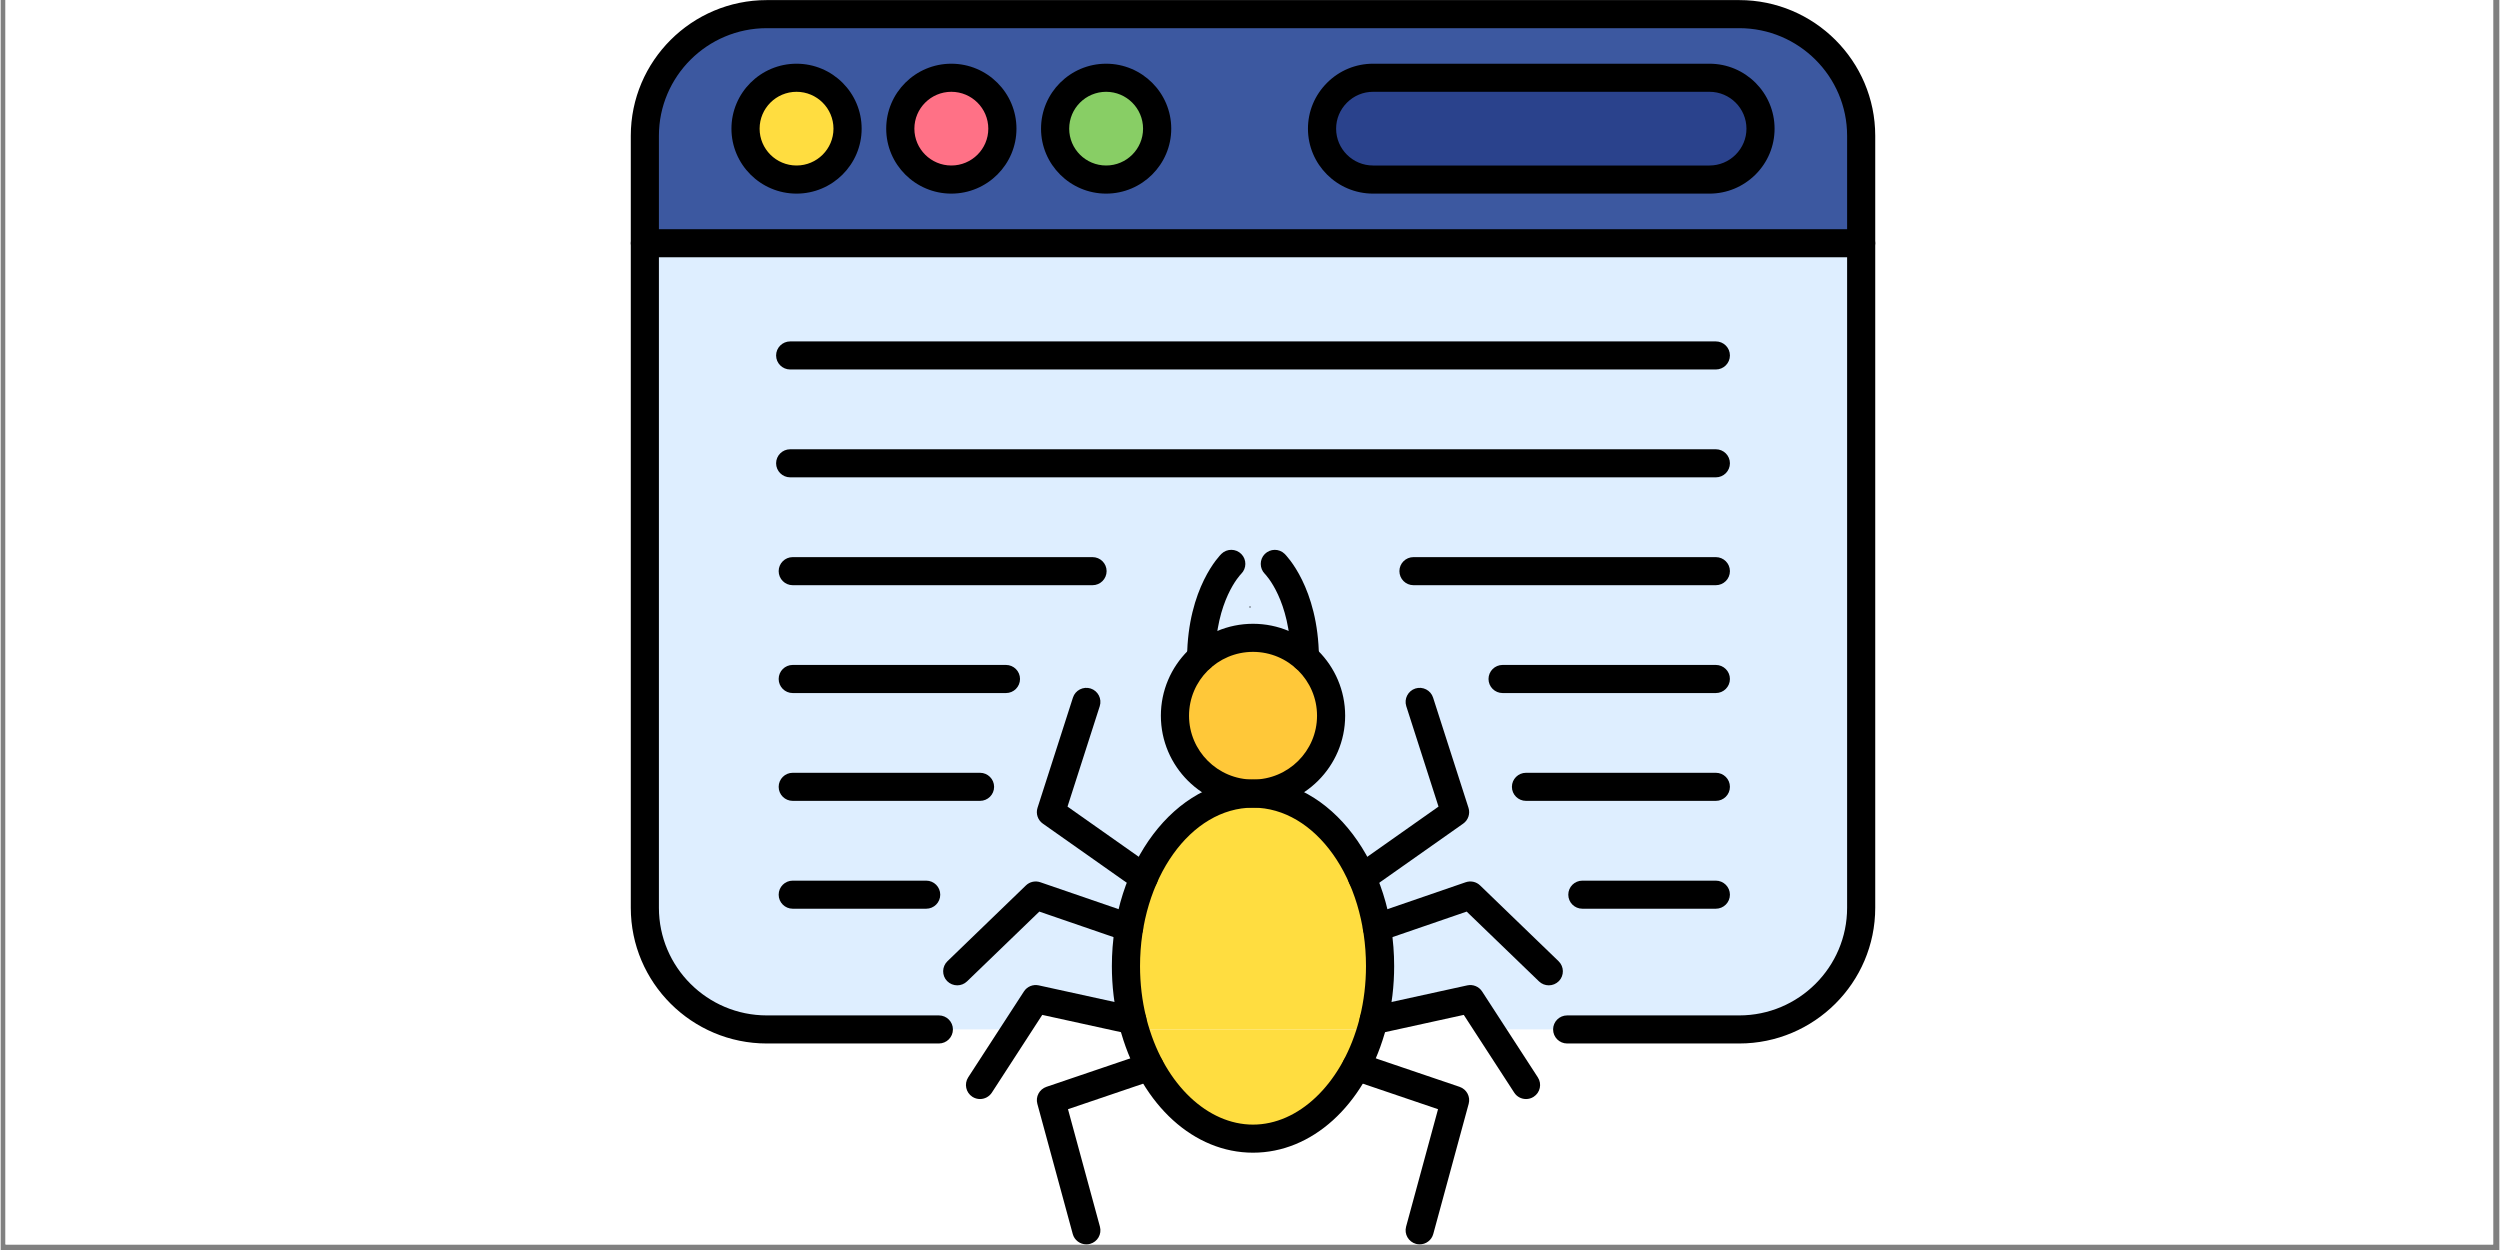
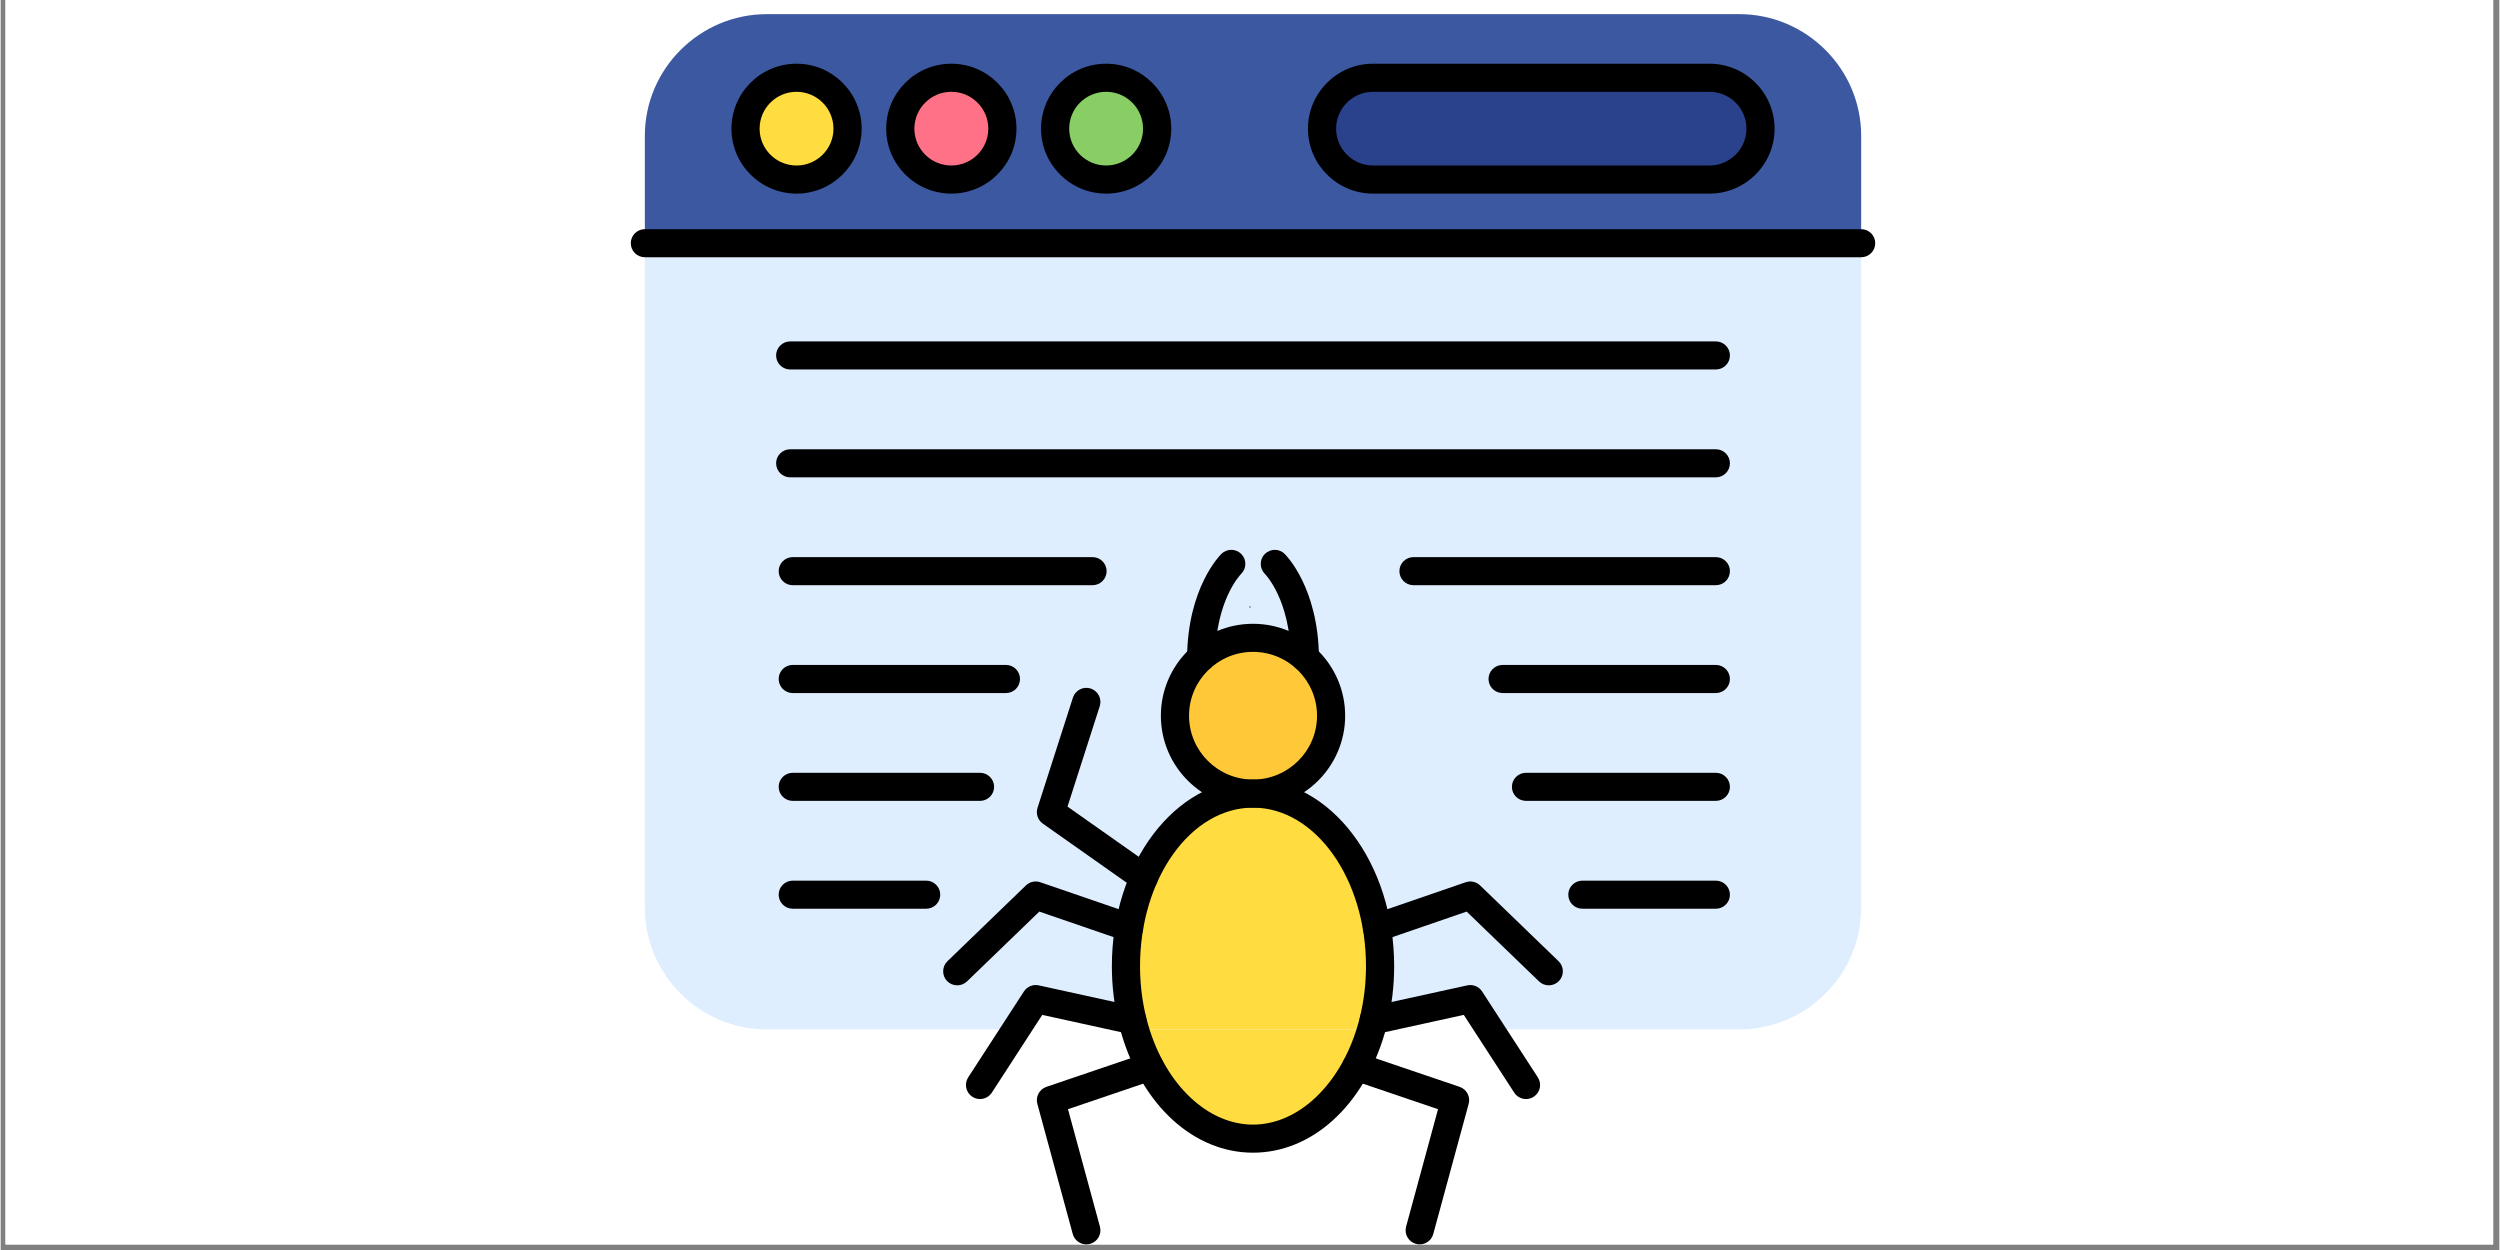
<svg xmlns="http://www.w3.org/2000/svg" width="300" viewBox="0 0 224.88 112.5" height="150" preserveAspectRatio="xMidYMid meet">
  <rect x="0" y="0" width="224.88" height="112.5" fill="#808080" stroke="none" />
  <defs>
    <g />
    <clipPath id="d1011867fd">
      <path d="M 0.438 0 L 224.324 0 L 224.324 112.004 L 0.438 112.004 Z M 0.438 0 " clip-rule="nonzero" />
    </clipPath>
    <clipPath id="af87088aeb">
      <path d="M 56.711 20 L 168.711 20 L 168.711 24 L 56.711 24 Z M 56.711 20 " clip-rule="nonzero" />
    </clipPath>
    <clipPath id="8ce899c440">
      <path d="M 56.711 0 L 168.711 0 L 168.711 94 L 56.711 94 Z M 56.711 0 " clip-rule="nonzero" />
    </clipPath>
  </defs>
  <g clip-path="url(#d1011867fd)">
    <path fill="#ffffff" d="M 0.438 0 L 224.441 0 L 224.441 112.004 L 0.438 112.004 Z M 0.438 0 " fill-opacity="1" fill-rule="nonzero" />
    <path fill="#ffffff" d="M 0.438 0 L 224.441 0 L 224.441 112.004 L 0.438 112.004 Z M 0.438 0 " fill-opacity="1" fill-rule="nonzero" />
  </g>
  <path fill="#3c58a0" d="M 71.629 16.16 C 74.16 16.16 76.223 14.102 76.223 11.582 C 76.223 9.059 74.16 6.996 71.629 6.996 C 69.098 6.996 67.035 9.059 67.035 11.582 C 67.035 14.102 69.098 16.16 71.629 16.16 Z M 85.559 16.16 C 88.09 16.16 90.152 14.102 90.152 11.582 C 90.152 9.059 88.09 6.996 85.559 6.996 C 83.031 6.996 80.969 9.059 80.969 11.582 C 80.969 14.102 83.031 16.16 85.559 16.16 Z M 156.469 1.273 C 162.508 1.273 167.445 6.199 167.445 12.219 L 167.445 21.887 L 57.977 21.887 L 57.977 12.219 C 57.977 6.199 62.914 1.273 68.953 1.273 Z M 123.516 16.16 L 153.793 16.16 C 155.059 16.16 156.203 15.645 157.039 14.816 C 157.871 13.988 158.387 12.84 158.387 11.582 C 158.387 9.059 156.32 6.996 153.793 6.996 L 123.516 6.996 C 122.254 6.996 121.105 7.512 120.273 8.344 C 119.441 9.176 118.926 10.32 118.926 11.582 C 118.926 14.102 120.988 16.16 123.516 16.16 Z M 99.492 16.16 C 102.023 16.16 104.086 14.102 104.086 11.582 C 104.086 9.059 102.023 6.996 99.492 6.996 C 96.961 6.996 94.898 9.059 94.898 11.582 C 94.898 14.102 96.961 16.16 99.492 16.16 Z M 99.492 16.16 " fill-opacity="1" fill-rule="nonzero" />
  <path fill="#2a428c" d="M 153.793 6.996 C 156.32 6.996 158.387 9.059 158.387 11.582 C 158.387 12.84 157.871 13.988 157.039 14.816 C 156.203 15.645 155.059 16.16 153.793 16.16 L 123.516 16.16 C 120.988 16.16 118.926 14.102 118.926 11.582 C 118.926 10.32 119.441 9.176 120.273 8.344 C 121.105 7.512 122.254 6.996 123.516 6.996 Z M 153.793 6.996 " fill-opacity="1" fill-rule="nonzero" />
  <path fill="#ffc839" d="M 119.738 64.414 C 119.738 64.875 119.691 65.328 119.602 65.781 C 119.512 66.23 119.379 66.672 119.203 67.094 C 119.027 67.52 118.809 67.926 118.555 68.309 C 118.297 68.691 118.008 69.043 117.68 69.371 C 117.352 69.695 117 69.984 116.613 70.242 C 116.23 70.496 115.828 70.711 115.398 70.891 C 114.973 71.066 114.535 71.199 114.082 71.289 C 113.629 71.379 113.172 71.422 112.711 71.422 C 112.25 71.422 111.793 71.379 111.34 71.289 C 110.887 71.199 110.449 71.066 110.023 70.891 C 109.598 70.711 109.191 70.496 108.809 70.242 C 108.422 69.984 108.07 69.695 107.742 69.371 C 107.418 69.043 107.125 68.691 106.867 68.309 C 106.613 67.926 106.395 67.52 106.219 67.094 C 106.043 66.672 105.91 66.23 105.82 65.781 C 105.73 65.328 105.684 64.875 105.684 64.414 C 105.684 63.953 105.73 63.496 105.82 63.047 C 105.91 62.594 106.043 62.156 106.219 61.73 C 106.395 61.305 106.613 60.902 106.867 60.52 C 107.125 60.137 107.418 59.781 107.742 59.457 C 108.07 59.133 108.422 58.84 108.809 58.586 C 109.191 58.328 109.598 58.113 110.023 57.938 C 110.449 57.762 110.887 57.629 111.34 57.539 C 111.793 57.449 112.25 57.402 112.711 57.402 C 113.172 57.402 113.629 57.449 114.082 57.539 C 114.535 57.629 114.973 57.762 115.398 57.938 C 115.828 58.113 116.23 58.328 116.613 58.586 C 117 58.84 117.352 59.133 117.68 59.457 C 118.008 59.781 118.297 60.137 118.555 60.52 C 118.809 60.902 119.027 61.305 119.203 61.73 C 119.379 62.156 119.512 62.594 119.602 63.047 C 119.691 63.496 119.738 63.953 119.738 64.414 Z M 119.738 64.414 " fill-opacity="1" fill-rule="nonzero" />
  <path fill="#ffdd40" d="M 112.711 71.422 C 119.012 71.422 124.148 78.395 124.148 86.949 C 124.148 88.652 123.945 90.293 123.566 91.824 C 123.5 92.105 123.426 92.379 123.348 92.648 L 102.074 92.648 C 101.996 92.379 101.922 92.105 101.855 91.824 C 101.477 90.293 101.273 88.652 101.273 86.949 C 101.273 78.395 106.41 71.422 112.711 71.422 Z M 112.711 71.422 " fill-opacity="1" fill-rule="nonzero" />
  <path fill="#deeeff" d="M 119.738 64.414 C 119.738 60.551 116.582 57.402 112.711 57.402 C 108.84 57.402 105.684 60.551 105.684 64.414 C 105.684 68.273 108.84 71.422 112.711 71.422 C 106.41 71.422 101.273 78.395 101.273 86.949 C 101.273 88.652 101.477 90.293 101.855 91.824 L 101.852 91.824 L 93.156 89.918 L 91.387 92.648 L 68.953 92.648 C 62.914 92.648 57.977 87.723 57.977 81.703 L 57.977 21.887 L 167.445 21.887 L 167.445 81.703 C 167.445 87.723 162.508 92.648 156.469 92.648 L 134.035 92.648 L 132.266 89.918 L 123.57 91.824 L 123.566 91.824 C 123.945 90.293 124.148 88.652 124.148 86.949 C 124.148 78.395 119.012 71.422 112.711 71.422 C 116.582 71.422 119.738 68.273 119.738 64.414 Z M 119.738 64.414 " fill-opacity="1" fill-rule="nonzero" />
  <path fill="#ffdd40" d="M 123.348 92.648 C 121.668 98.395 117.531 102.477 112.711 102.477 C 107.891 102.477 103.754 98.395 102.074 92.648 Z M 123.348 92.648 " fill-opacity="1" fill-rule="nonzero" />
  <path fill="#88ce65" d="M 99.492 6.996 C 102.023 6.996 104.086 9.059 104.086 11.582 C 104.086 14.102 102.023 16.16 99.492 16.16 C 96.961 16.16 94.898 14.102 94.898 11.582 C 94.898 9.059 96.961 6.996 99.492 6.996 Z M 99.492 6.996 " fill-opacity="1" fill-rule="nonzero" />
  <path fill="#ff7186" d="M 85.559 16.16 C 83.031 16.16 80.969 14.102 80.969 11.582 C 80.969 9.059 83.031 6.996 85.559 6.996 C 88.09 6.996 90.152 9.059 90.152 11.582 C 90.152 14.102 88.09 16.16 85.559 16.16 Z M 85.559 16.16 " fill-opacity="1" fill-rule="nonzero" />
  <path fill="#ffdd40" d="M 71.629 16.16 C 69.098 16.16 67.035 14.102 67.035 11.582 C 67.035 9.059 69.098 6.996 71.629 6.996 C 74.16 6.996 76.223 9.059 76.223 11.582 C 76.223 14.102 74.16 16.16 71.629 16.16 Z M 71.629 16.16 " fill-opacity="1" fill-rule="nonzero" />
  <path fill="#000000" d="M 154.363 33.254 L 71.059 33.254 C 70.359 33.254 69.789 32.688 69.789 31.992 C 69.789 31.293 70.359 30.727 71.059 30.727 L 154.363 30.727 C 155.066 30.727 155.633 31.293 155.633 31.992 C 155.633 32.688 155.066 33.254 154.363 33.254 Z M 154.363 33.254 " fill-opacity="1" fill-rule="nonzero" />
  <path fill="#000000" d="M 154.363 42.961 L 71.059 42.961 C 70.359 42.961 69.789 42.395 69.789 41.695 C 69.789 41 70.359 40.434 71.059 40.434 L 154.363 40.434 C 155.066 40.434 155.633 41 155.633 41.695 C 155.633 42.395 155.066 42.961 154.363 42.961 Z M 154.363 42.961 " fill-opacity="1" fill-rule="nonzero" />
  <path fill="#000000" d="M 112.711 103.742 C 107.418 103.742 102.766 99.527 100.859 93.008 C 100.773 92.719 100.695 92.418 100.621 92.117 C 100.215 90.465 100.008 88.723 100.008 86.949 C 100.008 77.691 105.707 70.16 112.711 70.16 C 119.715 70.16 125.414 77.691 125.414 86.949 C 125.414 88.723 125.207 90.465 124.797 92.129 C 124.727 92.422 124.648 92.723 124.559 93.012 C 122.656 99.527 118.008 103.742 112.711 103.742 Z M 112.711 72.688 C 107.105 72.688 102.543 79.086 102.543 86.949 C 102.543 88.52 102.727 90.059 103.086 91.523 C 103.148 91.793 103.219 92.043 103.289 92.289 C 103.289 92.289 103.293 92.293 103.293 92.297 C 104.848 97.629 108.633 101.215 112.711 101.215 C 116.789 101.215 120.57 97.629 122.129 92.297 C 122.207 92.043 122.273 91.793 122.332 91.535 C 122.695 90.059 122.879 88.52 122.879 86.949 C 122.879 79.086 118.316 72.688 112.711 72.688 Z M 112.711 72.688 " fill-opacity="1" fill-rule="nonzero" />
  <path fill="#000000" d="M 112.711 72.688 C 108.137 72.688 104.418 68.977 104.418 64.414 C 104.418 59.852 108.137 56.141 112.711 56.141 C 117.285 56.141 121.004 59.852 121.004 64.414 C 121.004 68.977 117.285 72.688 112.711 72.688 Z M 112.711 58.668 C 109.535 58.668 106.953 61.246 106.953 64.414 C 106.953 67.582 109.535 70.16 112.711 70.16 C 115.887 70.16 118.473 67.582 118.473 64.414 C 118.473 61.246 115.887 58.668 112.711 58.668 Z M 112.711 58.668 " fill-opacity="1" fill-rule="nonzero" />
-   <path fill="#000000" d="M 122.531 80.25 C 122.133 80.25 121.742 80.062 121.496 79.715 C 121.09 79.145 121.227 78.355 121.801 77.953 L 129.406 72.594 L 126.504 63.555 C 126.293 62.891 126.66 62.18 127.324 61.965 C 127.992 61.754 128.707 62.121 128.918 62.785 L 132.105 72.707 C 132.273 73.234 132.078 73.809 131.629 74.125 L 123.262 80.02 C 123.039 80.172 122.785 80.25 122.531 80.25 Z M 122.531 80.25 " fill-opacity="1" fill-rule="nonzero" />
  <path fill="#000000" d="M 139.332 88.68 C 139.012 88.68 138.695 88.562 138.449 88.324 L 131.941 82.043 L 124.273 84.68 C 123.613 84.91 122.891 84.559 122.664 83.898 C 122.434 83.238 122.785 82.52 123.449 82.293 L 131.852 79.402 C 132.305 79.246 132.805 79.355 133.148 79.688 L 140.211 86.508 C 140.715 86.996 140.727 87.797 140.242 88.297 C 139.992 88.551 139.66 88.68 139.332 88.68 Z M 139.332 88.68 " fill-opacity="1" fill-rule="nonzero" />
  <path fill="#000000" d="M 137.281 98.914 C 136.867 98.914 136.461 98.711 136.219 98.336 L 131.68 91.34 L 123.844 93.059 C 123.164 93.211 122.484 92.777 122.336 92.098 C 122.184 91.414 122.617 90.742 123.301 90.59 L 131.992 88.684 C 132.508 88.57 133.043 88.789 133.328 89.23 L 138.344 96.961 C 138.727 97.547 138.559 98.332 137.969 98.711 C 137.758 98.848 137.52 98.914 137.281 98.914 Z M 137.281 98.914 " fill-opacity="1" fill-rule="nonzero" />
  <path fill="#000000" d="M 127.715 111.992 C 127.602 111.992 127.492 111.98 127.379 111.949 C 126.707 111.766 126.305 111.074 126.488 110.398 L 129.363 99.828 L 121.598 97.191 C 120.934 96.965 120.582 96.246 120.805 95.586 C 121.031 94.926 121.75 94.574 122.414 94.797 L 131.305 97.816 C 131.938 98.031 132.297 98.703 132.121 99.344 L 128.934 111.059 C 128.781 111.625 128.27 111.992 127.715 111.992 Z M 127.715 111.992 " fill-opacity="1" fill-rule="nonzero" />
  <path fill="#000000" d="M 102.891 80.25 C 102.637 80.25 102.383 80.172 102.16 80.02 L 93.793 74.125 C 93.344 73.809 93.148 73.234 93.316 72.707 L 96.504 62.785 C 96.715 62.121 97.43 61.754 98.098 61.965 C 98.762 62.18 99.129 62.891 98.918 63.555 L 96.016 72.594 L 103.621 77.953 C 104.195 78.355 104.332 79.145 103.926 79.715 C 103.68 80.062 103.289 80.25 102.891 80.25 Z M 102.891 80.25 " fill-opacity="1" fill-rule="nonzero" />
  <path fill="#000000" d="M 86.09 88.68 C 85.762 88.68 85.43 88.551 85.18 88.297 C 84.695 87.797 84.707 86.996 85.211 86.508 L 92.273 79.688 C 92.617 79.355 93.117 79.246 93.57 79.402 L 101.977 82.293 C 102.637 82.52 102.988 83.238 102.758 83.898 C 102.531 84.559 101.809 84.91 101.148 84.68 L 93.48 82.043 L 86.973 88.324 C 86.727 88.562 86.41 88.68 86.09 88.68 Z M 86.09 88.68 " fill-opacity="1" fill-rule="nonzero" />
  <path fill="#000000" d="M 88.141 98.914 C 87.906 98.914 87.664 98.848 87.453 98.711 C 86.867 98.332 86.699 97.547 87.078 96.961 L 92.094 89.23 C 92.379 88.789 92.91 88.57 93.43 88.684 L 102.121 90.59 C 102.805 90.742 103.238 91.414 103.09 92.098 C 102.938 92.777 102.262 93.211 101.578 93.059 L 93.742 91.34 L 89.207 98.336 C 88.961 98.711 88.555 98.914 88.141 98.914 Z M 88.141 98.914 " fill-opacity="1" fill-rule="nonzero" />
  <path fill="#000000" d="M 97.711 111.992 C 97.152 111.992 96.641 111.625 96.488 111.062 L 93.301 99.344 C 93.125 98.703 93.484 98.031 94.117 97.816 L 103.008 94.797 C 103.668 94.57 104.391 94.926 104.617 95.586 C 104.84 96.246 104.488 96.965 103.824 97.191 L 96.059 99.828 L 98.934 110.398 C 99.117 111.074 98.719 111.766 98.043 111.949 C 97.93 111.98 97.82 111.992 97.711 111.992 Z M 97.711 111.992 " fill-opacity="1" fill-rule="nonzero" />
  <path fill="#000000" d="M 108.043 60.438 C 108.039 60.438 108.035 60.438 108.031 60.438 C 107.332 60.43 106.77 59.859 106.777 59.16 C 106.836 52.879 109.746 49.965 109.867 49.848 C 110.367 49.355 111.172 49.367 111.66 49.863 C 112.148 50.359 112.141 51.156 111.648 51.645 C 111.539 51.754 109.359 54.043 109.309 59.184 C 109.305 59.879 108.738 60.438 108.043 60.438 Z M 108.043 60.438 " fill-opacity="1" fill-rule="nonzero" />
  <path fill="#000000" d="M 117.379 60.438 C 116.684 60.438 116.117 59.879 116.113 59.184 C 116.062 54.023 113.867 51.738 113.773 51.645 C 113.285 51.148 113.285 50.352 113.773 49.859 C 114.266 49.371 115.055 49.359 115.555 49.844 C 115.676 49.965 118.586 52.879 118.645 59.16 C 118.652 59.859 118.09 60.43 117.391 60.438 C 117.387 60.438 117.383 60.438 117.379 60.438 Z M 117.379 60.438 " fill-opacity="1" fill-rule="nonzero" />
  <path fill="#000000" d="M 98.266 52.668 L 71.285 52.668 C 70.586 52.668 70.02 52.102 70.02 51.402 C 70.02 50.707 70.586 50.141 71.285 50.141 L 98.266 50.141 C 98.969 50.141 99.535 50.707 99.535 51.402 C 99.535 52.102 98.969 52.668 98.266 52.668 Z M 98.266 52.668 " fill-opacity="1" fill-rule="nonzero" />
  <path fill="#000000" d="M 154.363 52.668 L 127.156 52.668 C 126.453 52.668 125.887 52.102 125.887 51.402 C 125.887 50.707 126.453 50.141 127.156 50.141 L 154.363 50.141 C 155.066 50.141 155.633 50.707 155.633 51.402 C 155.633 52.102 155.066 52.668 154.363 52.668 Z M 154.363 52.668 " fill-opacity="1" fill-rule="nonzero" />
  <path fill="#000000" d="M 90.477 62.375 L 71.285 62.375 C 70.586 62.375 70.02 61.809 70.02 61.109 C 70.02 60.41 70.586 59.844 71.285 59.844 L 90.477 59.844 C 91.176 59.844 91.742 60.41 91.742 61.109 C 91.742 61.809 91.176 62.375 90.477 62.375 Z M 90.477 62.375 " fill-opacity="1" fill-rule="nonzero" />
  <path fill="#000000" d="M 154.363 62.375 L 135.176 62.375 C 134.477 62.375 133.906 61.809 133.906 61.109 C 133.906 60.41 134.477 59.844 135.176 59.844 L 154.363 59.844 C 155.062 59.844 155.633 60.41 155.633 61.109 C 155.633 61.809 155.066 62.375 154.363 62.375 Z M 154.363 62.375 " fill-opacity="1" fill-rule="nonzero" />
  <path fill="#000000" d="M 88.141 72.078 L 71.285 72.078 C 70.586 72.078 70.02 71.516 70.02 70.816 C 70.02 70.117 70.586 69.551 71.285 69.551 L 88.141 69.551 C 88.84 69.551 89.41 70.117 89.41 70.816 C 89.41 71.516 88.84 72.078 88.141 72.078 Z M 88.141 72.078 " fill-opacity="1" fill-rule="nonzero" />
  <path fill="#000000" d="M 154.363 72.078 L 137.281 72.078 C 136.582 72.078 136.012 71.516 136.012 70.816 C 136.012 70.117 136.582 69.551 137.281 69.551 L 154.363 69.551 C 155.066 69.551 155.633 70.117 155.633 70.816 C 155.633 71.516 155.066 72.078 154.363 72.078 Z M 154.363 72.078 " fill-opacity="1" fill-rule="nonzero" />
  <path fill="#000000" d="M 83.297 81.785 L 71.285 81.785 C 70.586 81.785 70.02 81.219 70.02 80.523 C 70.02 79.824 70.586 79.258 71.285 79.258 L 83.297 79.258 C 83.996 79.258 84.562 79.824 84.562 80.523 C 84.562 81.219 83.996 81.785 83.297 81.785 Z M 83.297 81.785 " fill-opacity="1" fill-rule="nonzero" />
  <path fill="#000000" d="M 154.363 81.785 L 142.355 81.785 C 141.652 81.785 141.086 81.219 141.086 80.523 C 141.086 79.824 141.652 79.258 142.355 79.258 L 154.363 79.258 C 155.062 79.258 155.633 79.824 155.633 80.523 C 155.633 81.219 155.066 81.785 154.363 81.785 Z M 154.363 81.785 " fill-opacity="1" fill-rule="nonzero" />
  <g clip-path="url(#af87088aeb)">
    <path fill="#000000" d="M 167.445 23.152 L 57.977 23.152 C 57.277 23.152 56.711 22.586 56.711 21.887 C 56.711 21.191 57.277 20.625 57.977 20.625 L 167.445 20.625 C 168.145 20.625 168.711 21.191 168.711 21.887 C 168.711 22.586 168.145 23.152 167.445 23.152 Z M 167.445 23.152 " fill-opacity="1" fill-rule="nonzero" />
  </g>
  <path fill="#000000" d="M 71.629 17.426 C 68.398 17.426 65.77 14.801 65.77 11.582 C 65.77 8.355 68.398 5.734 71.629 5.734 C 74.859 5.734 77.488 8.355 77.488 11.582 C 77.488 14.801 74.859 17.426 71.629 17.426 Z M 71.629 8.262 C 69.793 8.262 68.305 9.75 68.305 11.582 C 68.305 13.41 69.793 14.895 71.629 14.895 C 73.461 14.895 74.953 13.41 74.953 11.582 C 74.953 9.75 73.461 8.262 71.629 8.262 Z M 71.629 8.262 " fill-opacity="1" fill-rule="nonzero" />
  <path fill="#000000" d="M 85.559 17.426 C 82.328 17.426 79.699 14.801 79.699 11.582 C 79.699 8.355 82.328 5.734 85.559 5.734 C 88.793 5.734 91.422 8.355 91.422 11.582 C 91.422 14.801 88.793 17.426 85.559 17.426 Z M 85.559 8.262 C 83.727 8.262 82.234 9.75 82.234 11.582 C 82.234 13.41 83.727 14.895 85.559 14.895 C 87.395 14.895 88.887 13.41 88.887 11.582 C 88.887 9.75 87.395 8.262 85.559 8.262 Z M 85.559 8.262 " fill-opacity="1" fill-rule="nonzero" />
  <path fill="#000000" d="M 99.492 17.426 C 96.262 17.426 93.633 14.801 93.633 11.582 C 93.633 8.355 96.262 5.734 99.492 5.734 C 102.723 5.734 105.352 8.355 105.352 11.582 C 105.352 14.801 102.723 17.426 99.492 17.426 Z M 99.492 8.262 C 97.656 8.262 96.168 9.75 96.168 11.582 C 96.168 13.41 97.656 14.895 99.492 14.895 C 101.324 14.895 102.816 13.41 102.816 11.582 C 102.816 9.75 101.324 8.262 99.492 8.262 Z M 99.492 8.262 " fill-opacity="1" fill-rule="nonzero" />
  <path fill="#000000" d="M 153.793 17.426 L 123.516 17.426 C 120.285 17.426 117.656 14.801 117.656 11.582 C 117.656 10.023 118.27 8.559 119.375 7.453 C 120.484 6.344 121.953 5.734 123.516 5.734 L 153.793 5.734 C 157.023 5.734 159.652 8.355 159.652 11.582 C 159.652 13.137 159.043 14.602 157.934 15.711 C 156.82 16.816 155.352 17.426 153.793 17.426 Z M 123.516 8.262 C 122.633 8.262 121.797 8.609 121.168 9.238 C 120.539 9.867 120.191 10.699 120.191 11.582 C 120.191 13.41 121.684 14.895 123.516 14.895 L 153.793 14.895 C 154.676 14.895 155.512 14.551 156.145 13.922 C 156.773 13.293 157.121 12.461 157.121 11.582 C 157.121 9.75 155.629 8.262 153.793 8.262 Z M 123.516 8.262 " fill-opacity="1" fill-rule="nonzero" />
  <g clip-path="url(#8ce899c440)">
-     <path fill="#000000" d="M 156.469 93.914 L 140.984 93.914 C 140.285 93.914 139.719 93.348 139.719 92.648 C 139.719 91.953 140.285 91.387 140.984 91.387 L 156.469 91.387 C 161.824 91.387 166.18 87.043 166.18 81.703 L 166.18 12.219 C 166.18 6.879 161.824 2.535 156.469 2.535 L 68.953 2.535 C 63.598 2.535 59.242 6.879 59.242 12.219 L 59.242 81.703 C 59.242 87.043 63.598 91.387 68.953 91.387 L 84.438 91.387 C 85.137 91.387 85.703 91.953 85.703 92.648 C 85.703 93.348 85.137 93.914 84.438 93.914 L 68.953 93.914 C 62.203 93.914 56.711 88.434 56.711 81.703 L 56.711 12.219 C 56.711 5.488 62.203 0.008 68.953 0.008 L 156.469 0.008 C 163.219 0.008 168.711 5.488 168.711 12.219 L 168.711 81.703 C 168.711 88.434 163.219 93.914 156.469 93.914 Z M 156.469 93.914 " fill-opacity="1" fill-rule="nonzero" />
-   </g>
+     </g>
  <g fill="#000000" fill-opacity="1">
    <g transform="translate(112.309, 54.683)">
      <g>
        <path d="M 0.125 0 C 0.113 0 0.102 -0.004 0.094 -0.016 C 0.082 -0.023 0.078 -0.035 0.078 -0.047 C 0.078 -0.066 0.082 -0.082 0.094 -0.094 C 0.102 -0.102 0.113 -0.109 0.125 -0.109 C 0.145 -0.109 0.16 -0.102 0.172 -0.094 C 0.18 -0.082 0.188 -0.066 0.188 -0.047 C 0.188 -0.035 0.18 -0.023 0.172 -0.016 C 0.16 -0.004 0.145 0 0.125 0 Z M 0.125 0 " />
      </g>
    </g>
  </g>
</svg>